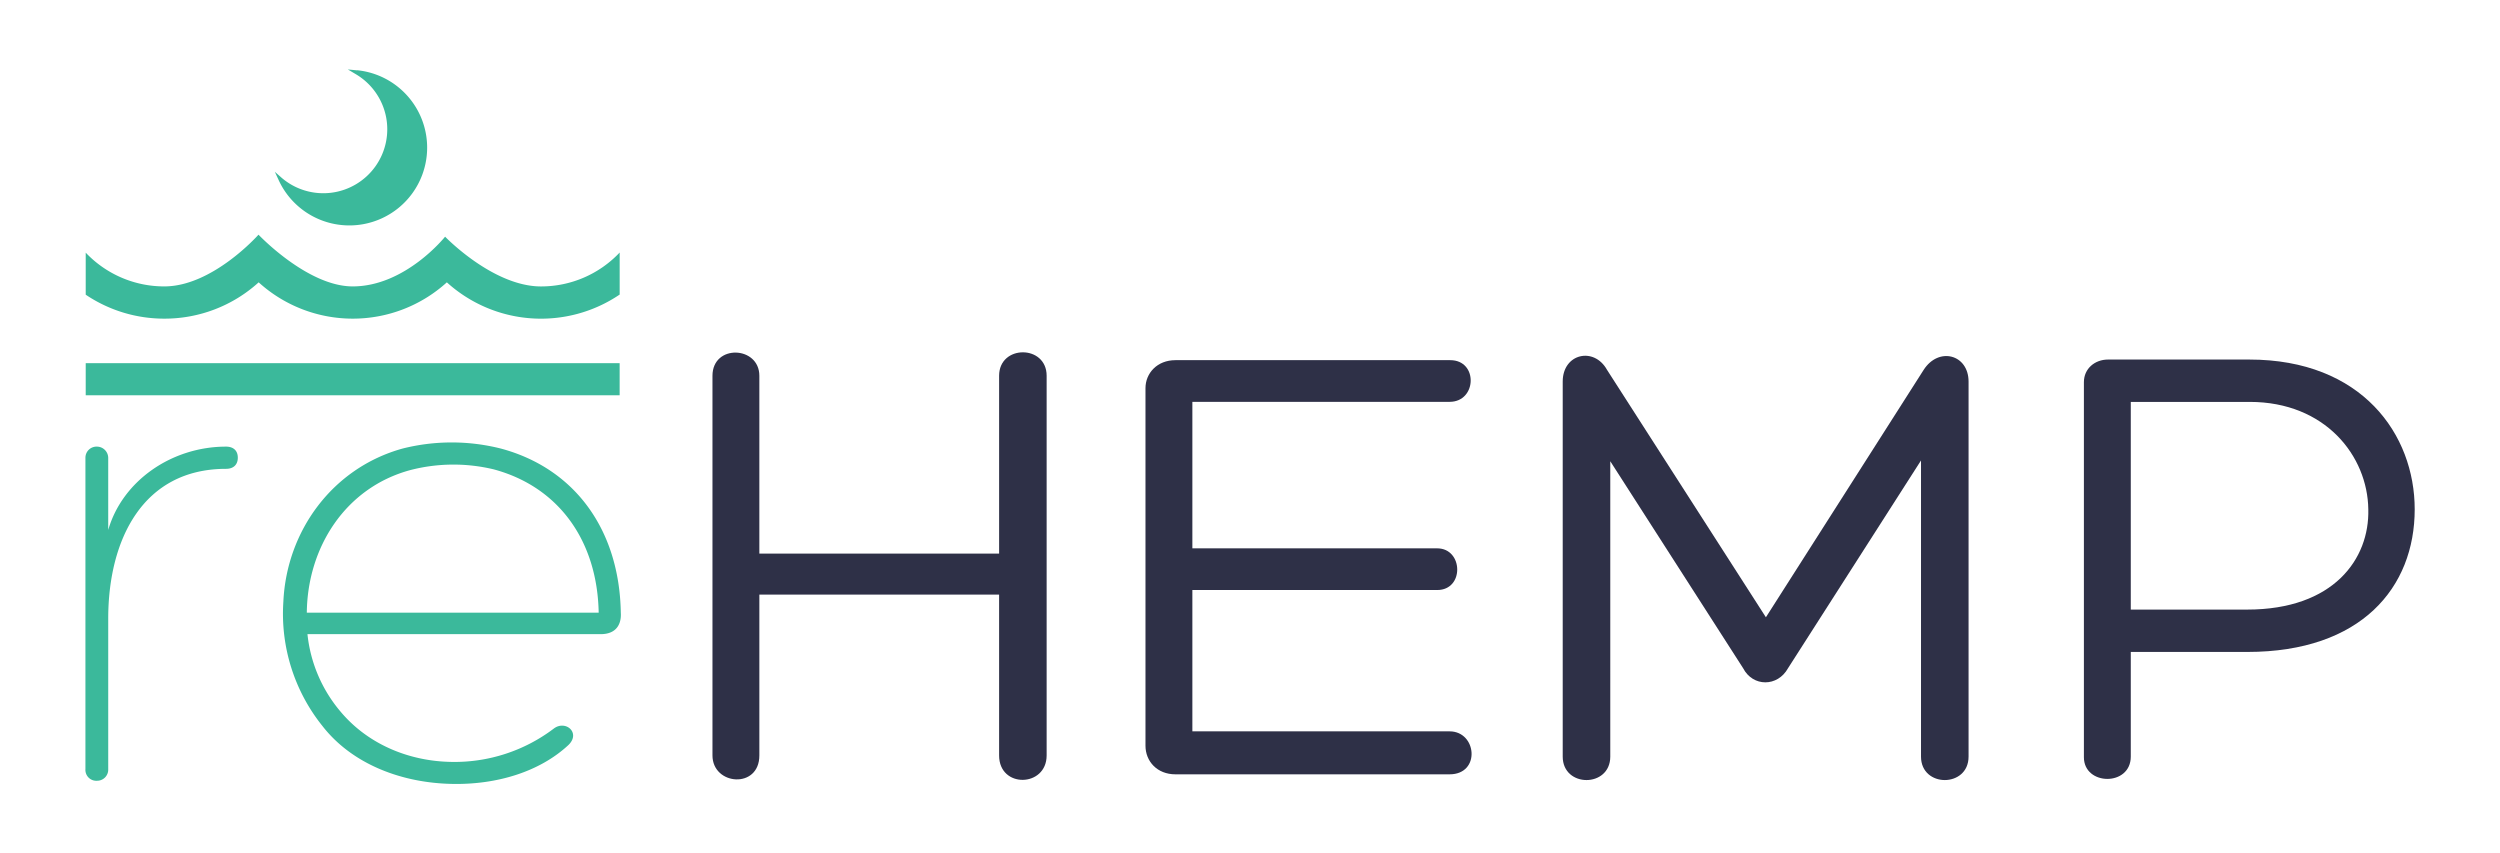
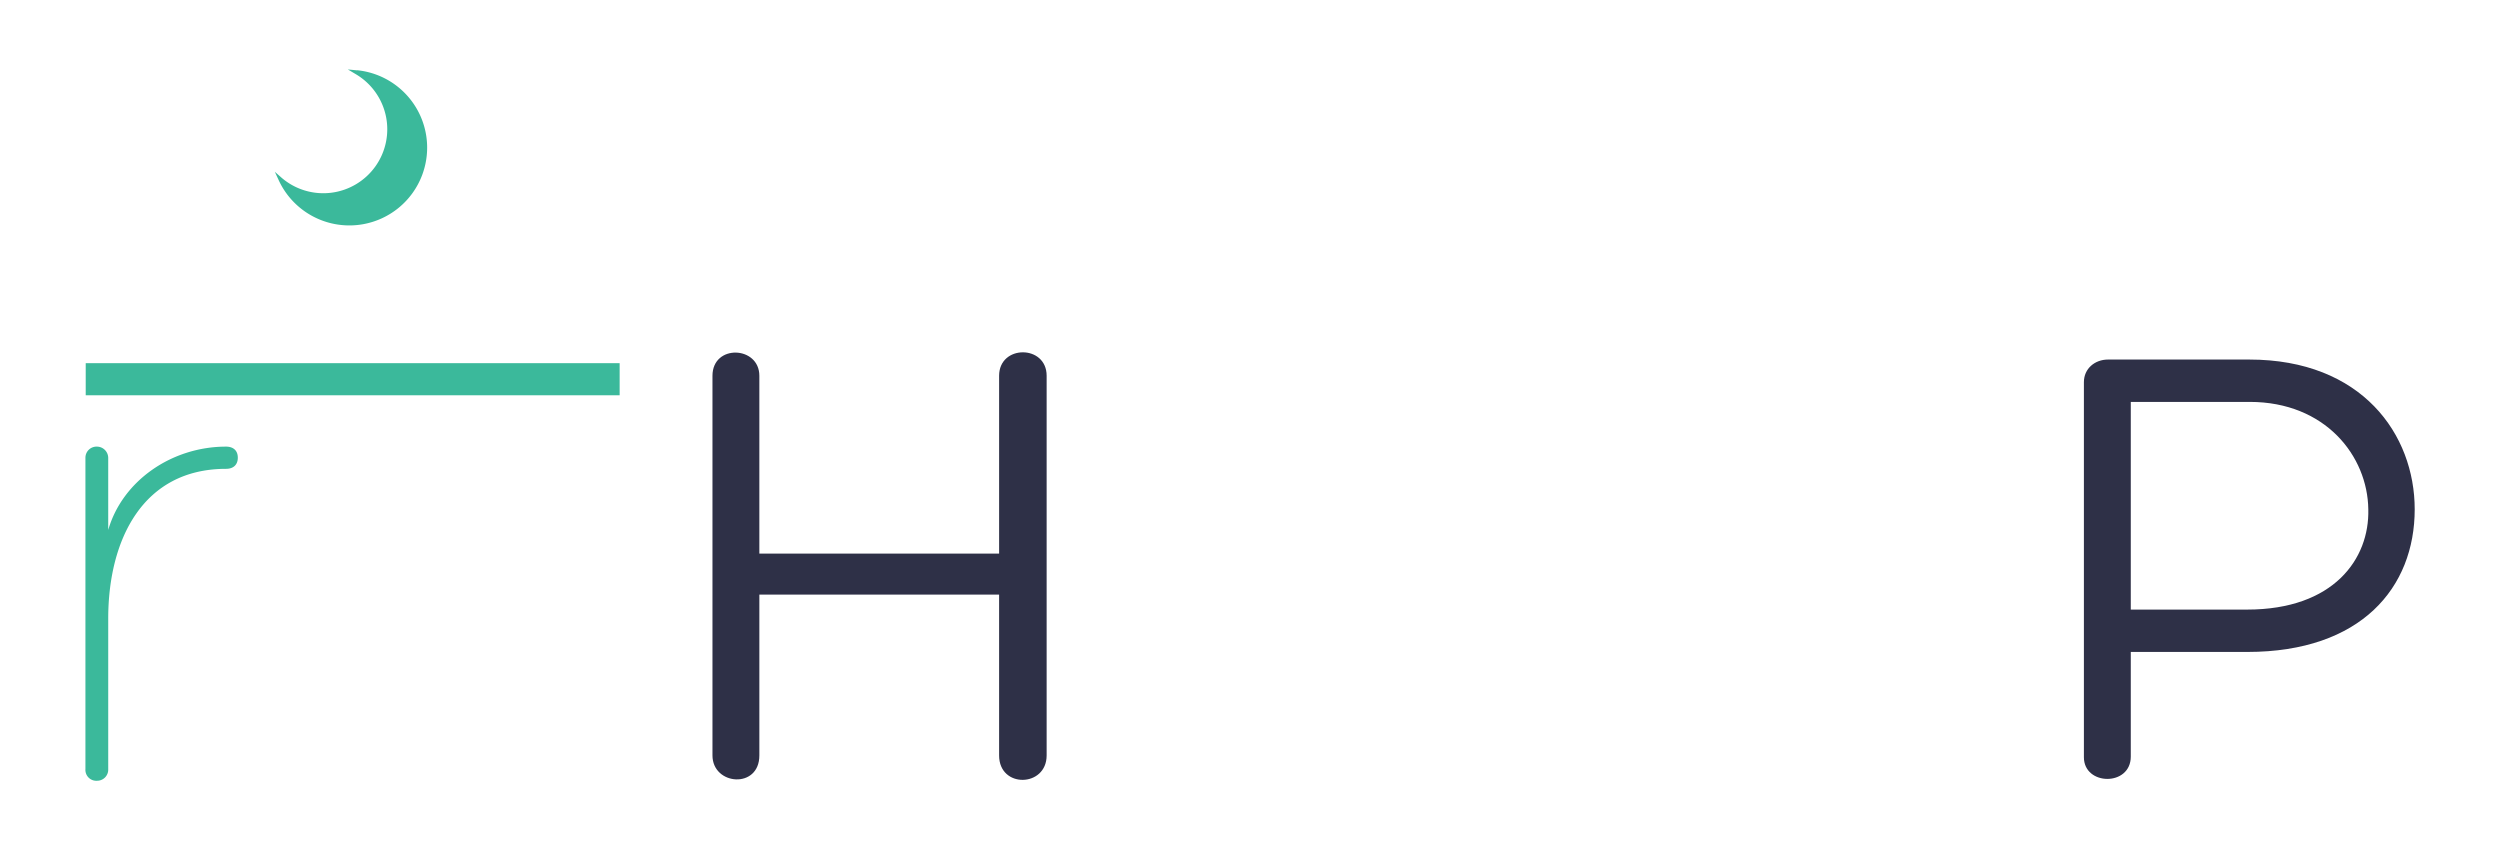
<svg xmlns="http://www.w3.org/2000/svg" id="_1" data-name="1" viewBox="0 0 773.19 263.93">
  <defs>
    <style>.cls-1{fill:#3bb99b;}.cls-2{fill:#2e3047;}</style>
  </defs>
  <path class="cls-1" d="M33.47,163.9c4.43-15.3,19.74-25.77,36.45-25.77,2.22,0,3.63,1.2,3.63,3.42S72.14,145,69.92,145c-25.78,0-36.45,21.95-36.45,46.32v46.53a3.44,3.44,0,0,1-3.42,3.62,3.38,3.38,0,0,1-3.63-3.62V141.55a3.44,3.44,0,0,1,3.63-3.42,3.52,3.52,0,0,1,3.42,3.42Z" />
-   <path class="cls-1" d="M192,189.48c.2,2.82-.8,6.65-6.24,6.65H95.09a44.06,44.06,0,0,0,10.27,24c8.46,10.07,21.15,15.31,34.24,15.51a50.82,50.82,0,0,0,31.62-10.27c3.62-2.82,8.46,1.21,4.63,5-9.06,8.45-22.35,12.28-35.65,12.08-15.71-.2-31.21-6-40.48-17.92a55.48,55.48,0,0,1-12.08-38.47c1-21.75,15.1-41.29,36.85-47.33a62.12,62.12,0,0,1,30.42,0C177.46,144.77,191.56,163.5,192,189.48Zm-97.07,0h90.23c-.41-22.15-12.29-38.87-32.43-44.31a53.31,53.31,0,0,0-25.78.2C106.77,150.81,95.09,169.34,94.89,189.48Z" />
  <path class="cls-2" d="M234.85,171.21H309v-55c0-9.66,14.7-9.66,14.7,0V233.64c0,9.87-14.7,10.27-14.7,0V183.89H234.85v49.75c0,10.47-14.5,9.27-14.5,0V116.22c0-9.86,14.5-9.26,14.5,0Z" />
-   <path class="cls-2" d="M368.77,226.19h79.55c8.46,0,9.67,13.29,0,13.29H363.53c-5.64,0-9.26-4-9.26-8.86V120.05c0-4.63,3.62-8.66,9.26-8.66h85c8.66,0,8.26,12.89-.2,12.89H368.77v45.31h75.72c8.06,0,8.46,12.89,0,12.89H368.77Z" />
-   <path class="cls-2" d="M594.93,114.41c4.63-7.25,13.9-4.83,13.9,3.62V234c0,9.67-14.71,9.67-14.71,0V142.41L553,206.65c-3.22,5.84-10.88,5.84-13.9,0l-41.08-64V234c0,9.67-14.71,9.67-14.71,0V118c0-8.65,9.67-10.87,13.7-3.62l49.14,76.53Z" />
  <path class="cls-2" d="M659,201.62V234c0,9.27-14.5,9.06-14.5.2v-116c0-4.23,3.42-7,7.45-7h43.7c34.85,0,51.16,23.16,51.16,46.32,0,24.17-16.52,44.11-51.76,44.11Zm0-13.09h36c26.78,0,37.86-15.71,37.46-31-.2-16.51-13.29-33.23-36.65-33.23H659Z" />
  <rect class="cls-1" x="26.51" y="112.32" width="165.13" height="9.93" />
-   <path class="cls-1" d="M50.83,98.55h0A43.27,43.27,0,0,0,80,87.32a43.3,43.3,0,0,0,29.13,11.23h0A43.27,43.27,0,0,0,138.2,87.32a43.37,43.37,0,0,0,53.45,3.78v-13a33.43,33.43,0,0,1-24.32,10.49c-14.88,0-29.67-15.39-29.67-15.39s-12.24,15.38-28.58,15.38c-14,0-29.13-16-29.13-16s-14.16,16-29.12,16A33.42,33.42,0,0,1,26.51,78.14v13A43.36,43.36,0,0,0,50.83,98.55Z" />
  <path class="cls-1" d="M110.41,21.75l-2.83-.27L110,22.92A19.78,19.78,0,1,1,87.12,55L85,53.13l1.19,2.59a24.06,24.06,0,1,0,24.26-34Z" />
</svg>